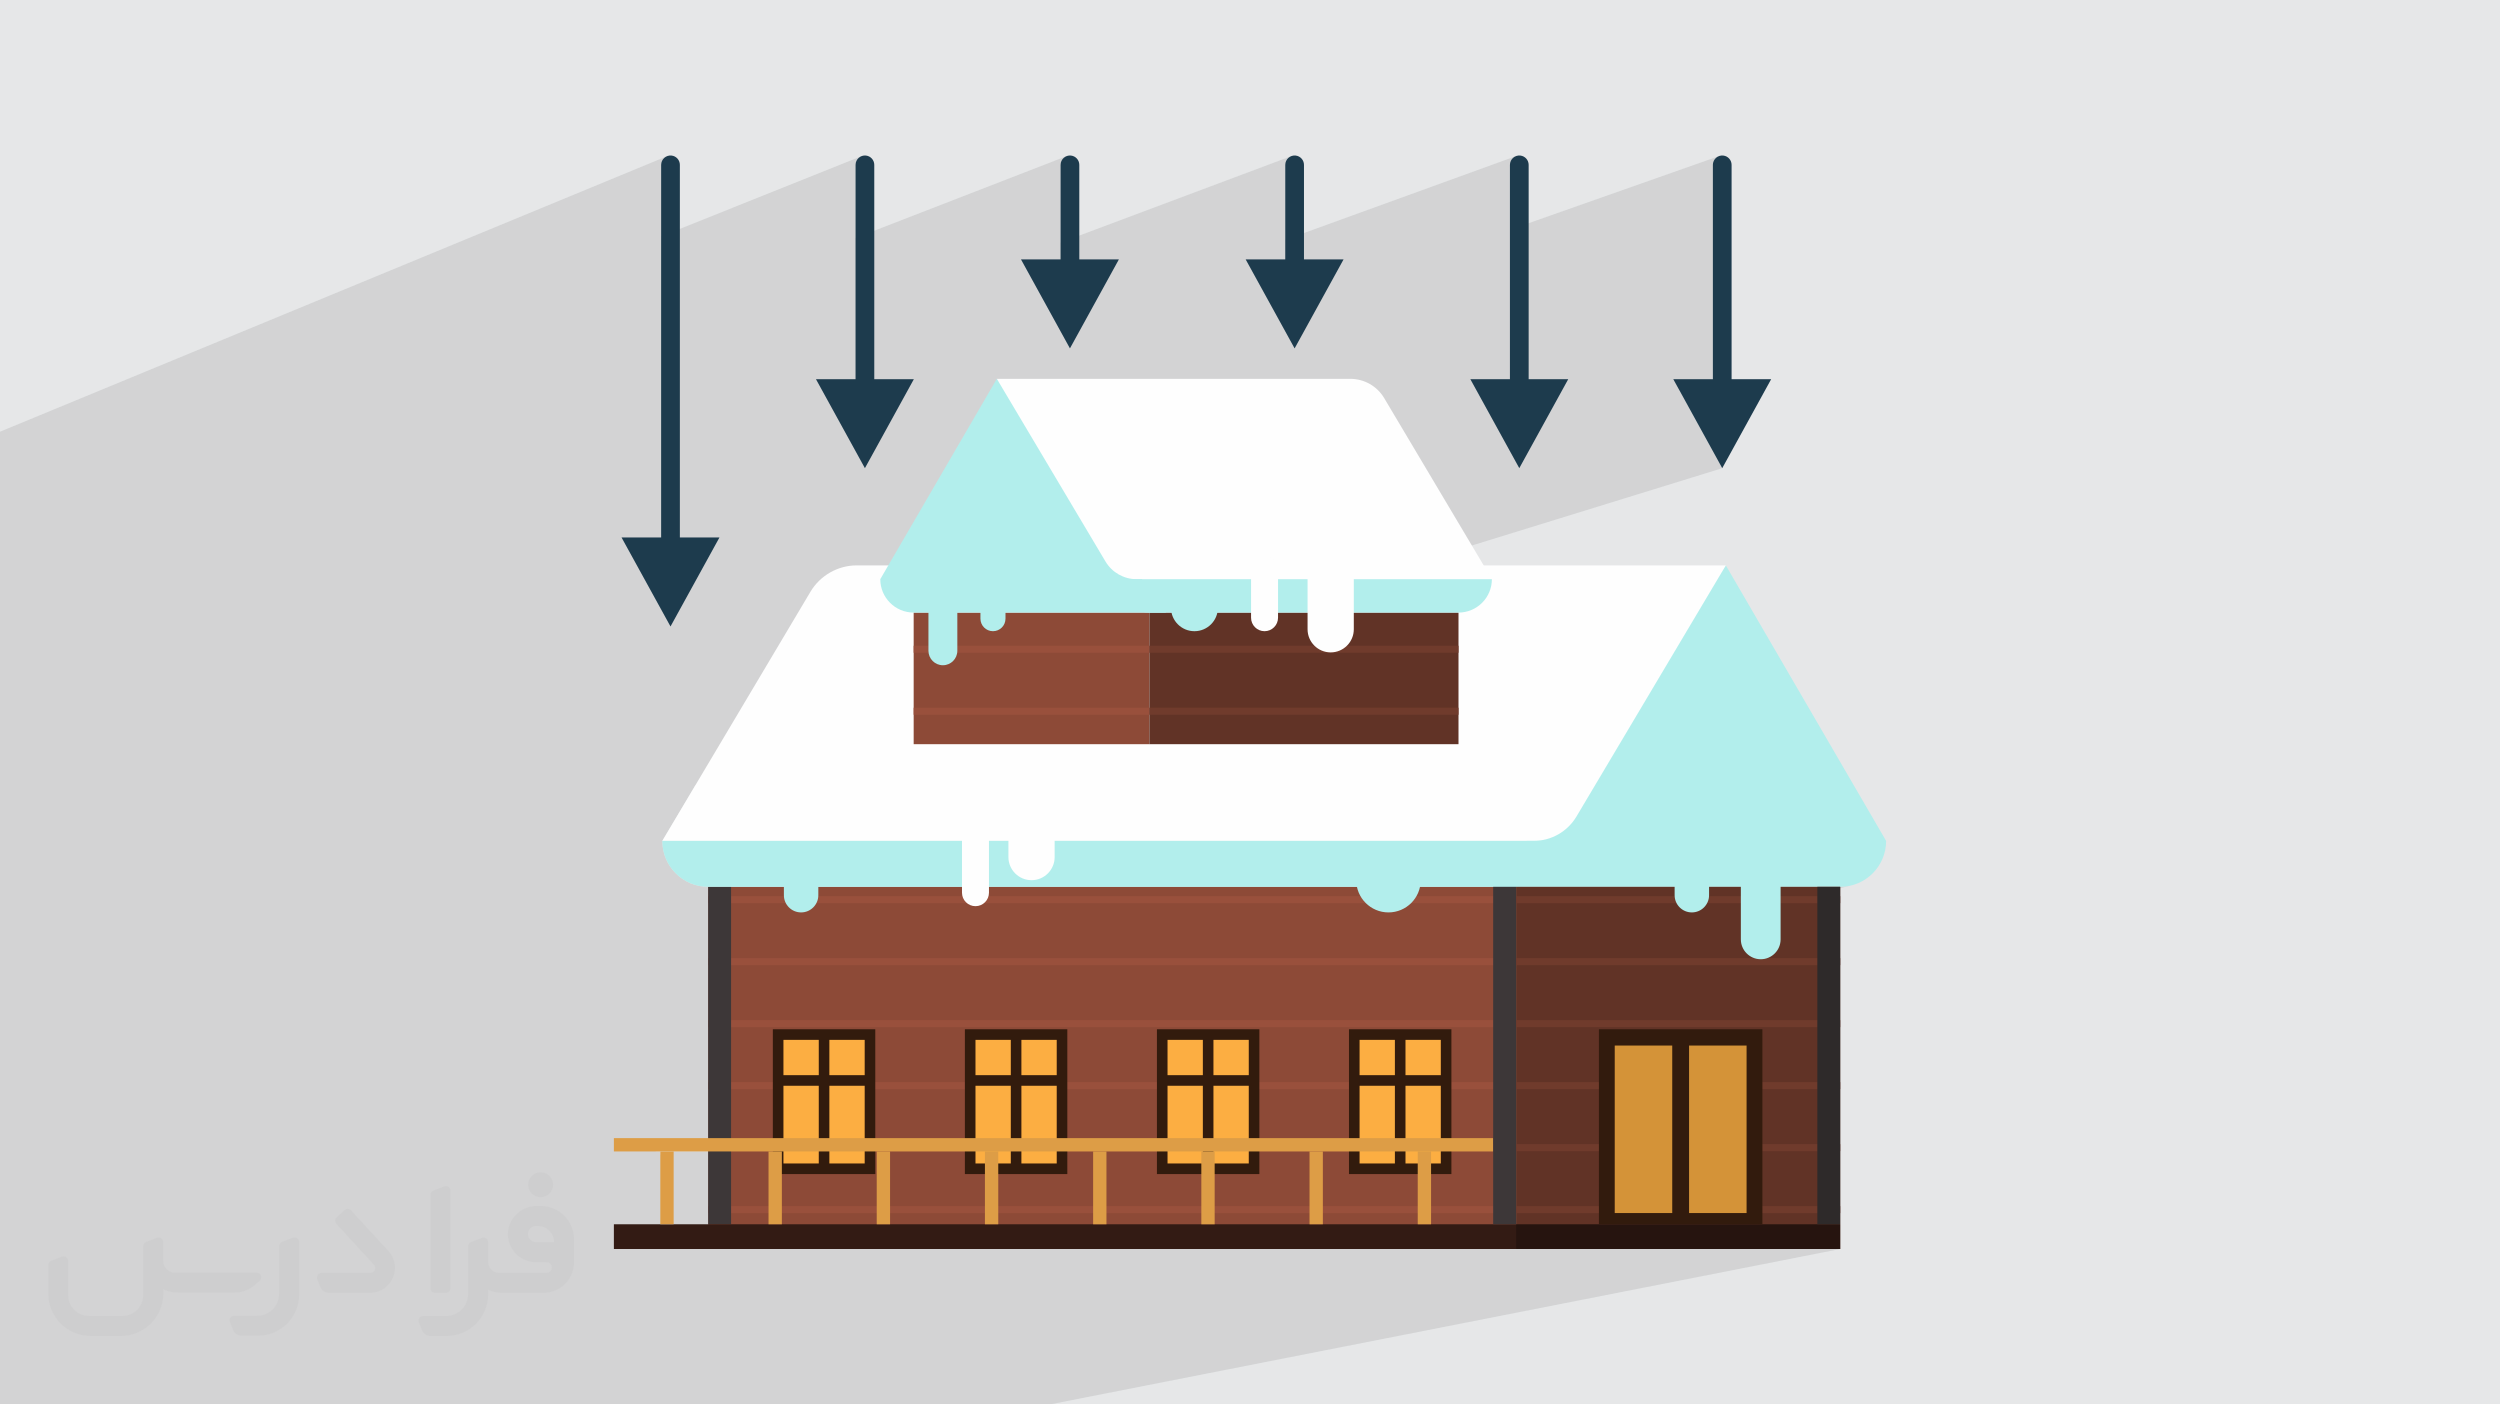
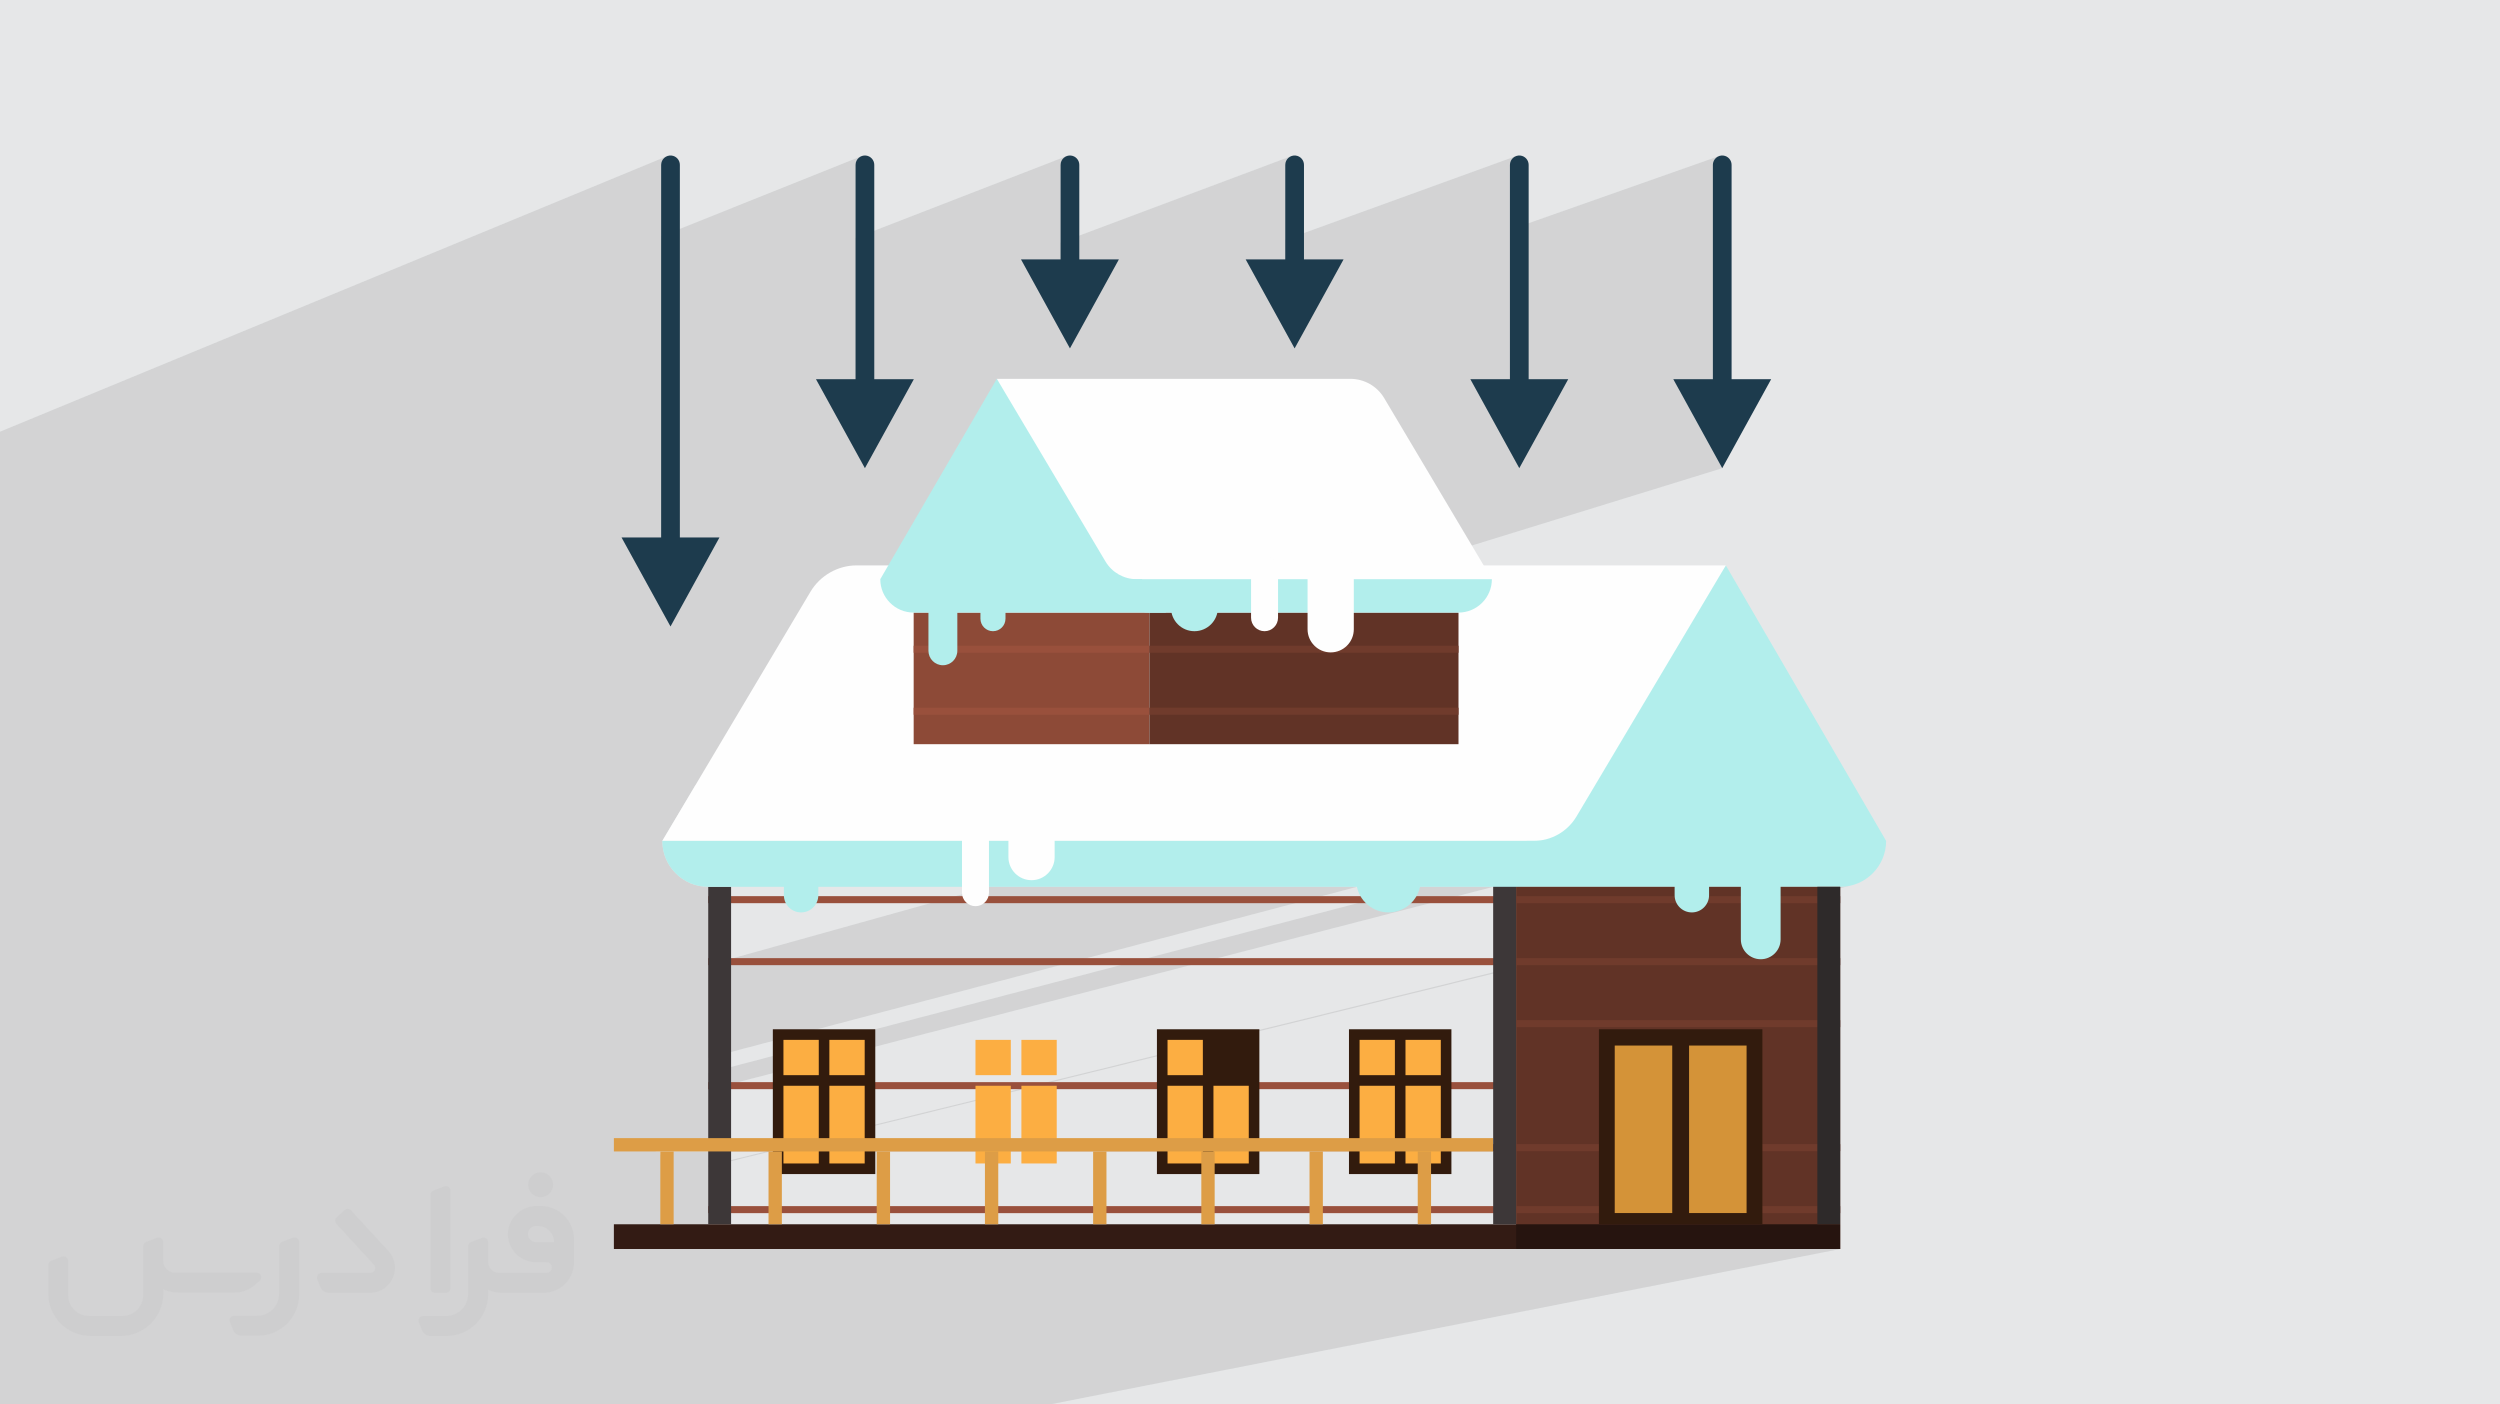
<svg xmlns="http://www.w3.org/2000/svg" xml:space="preserve" width="94.192mm" height="52.917mm" version="1.0" style="shape-rendering:geometricPrecision; text-rendering:geometricPrecision; image-rendering:optimizeQuality; fill-rule:evenodd; clip-rule:evenodd" viewBox="0 0 9404.92 5283.66">
  <defs>
    <style type="text/css">
   
    .str1 {stroke:#703B2C;stroke-width:26.42;stroke-miterlimit:22.926}
    .str0 {stroke:#99503C;stroke-width:26.42;stroke-miterlimit:22.926}
    .fil4 {fill:none;fill-rule:nonzero}
    .fil16 {fill:#1D3B4D;fill-rule:nonzero}
    .fil12 {fill:#26140F;fill-rule:nonzero}
    .fil15 {fill:#2E2A2A;fill-rule:nonzero}
    .fil6 {fill:#321B0D;fill-rule:nonzero}
    .fil11 {fill:#331B14;fill-rule:nonzero}
    .fil5 {fill:#3D3738;fill-rule:nonzero}
    .fil10 {fill:#613326;fill-rule:nonzero}
    .fil3 {fill:#8D4A37;fill-rule:nonzero}
    .fil8 {fill:#B2EEEC;fill-rule:nonzero}
    .fil14 {fill:#D49338;fill-rule:nonzero}
    .fil13 {fill:#DD9D46;fill-rule:nonzero}
    .fil7 {fill:#FCAE42;fill-rule:nonzero}
    .fil9 {fill:#FEFEFE;fill-rule:nonzero}
    .fil2 {fill:#373435;fill-rule:nonzero;fill-opacity:0.031}
    .fil1 {fill:#2B2A29;fill-opacity:0.102}
    .fil0 {fill:#E6E7E8}
   
  </style>
  </defs>
  <g id="Layer_x0020_1">
    <polygon class="fil0" points="-0,0 9404.92,0 9404.92,5283.66 -0,5283.66 " />
    <path class="fil1" d="M2860.73 5283.66l-2709.34 0 -151.39 0 0 -39 0 -8.08 0 -38.04 0 -10.7 0 -8.84 0 -17.94 0 -166.91 0 -28.77 0 -11.18 0 -4.42 0 -34.93 0 -45.06 0 -94.73 0 -8.84 0 -83.33 0 -0.01 0 -114.23 0 -8.84 0 -186.02 0 -11.53 0 -8.84 0 -197.54 0 -8.84 0 -33.95 0 -198.97 0 -669.43 0 -1.45 0 -39.05 0 -4.7 0 -203.22 0 -93.98 0 -7.22 0 -46.93 0 -82.81 0 -13.58 0 -36.24 0 -43.61 0 -69.64 0 -47.32 0 -93.99 0 -33.18 0 -13.51 0 -6.21 0 -244.78 0 -20.15 0 -237.67 0 -20.53 0 -239.92 0 -20.92 2511.47 -1037.38 -6.66 2.97 -5.86 4.23 -4.87 5.33 -3.71 6.27 -2.37 7.04 -0.83 7.65 0 269.03 755.67 -302.52 -6.66 2.97 -5.86 4.23 -4.87 5.33 -3.71 6.27 -2.37 7.04 -0.83 7.65 0 274.99 795.61 -308.48 -6.66 2.97 -5.86 4.23 -4.87 5.33 -3.71 6.27 -2.37 7.04 -0.83 7.65 0 292.42 869.53 -325.91 -6.66 2.97 -5.86 4.23 -4.88 5.33 -3.71 6.27 -2.37 7.04 -0.83 7.65 0 281.9 869.53 -315.39 -6.66 2.97 -5.86 4.23 -4.88 5.33 -3.71 6.27 -2.37 7.04 -0.83 7.65 0 244.16 787.78 -277.65 -6.66 2.97 -5.86 4.23 -4.88 5.33 -3.71 6.27 -2.37 7.04 -0.83 7.65 0 806.23 -126.55 40.7 161.78 294.09 -3862.93 1192.73 -124.54 209.41 0.89 17.66 2.63 17.15 4.25 16.56 5.81 15.87 7.27 15.11 8.66 14.25 9.94 13.3 11.15 12.26 12.27 11.15 13.3 9.94 14.24 8.66 15.11 7.27 15.87 5.81 16.55 4.25 17.15 2.63 17.66 0.89 0 38.36 0 9.98 0 223.22 0 9.98 0 13.03 1056.22 -294.58 1384.24 -0.01 0 0.01 -2440.47 643.85 0 56.13 2677.83 -699.98 275.15 0 -0.01 0.01 -2952.97 763.77 0 181.65 -199.9 50.13 19.77 0 0 12.53 50.13 -12.53 129.99 0 0 53.44 4258.54 -1049 17.66 -0.9 17.15 -2.62 -4293.36 1056.79 0 151.17 0 9.98 0 55.09 -354.86 84.03 0 8.99 354.86 0 3039.06 0 1219.48 0 -2974.89 584.97 -1087.17 0zm-2860.73 -600.78l0 0.01" />
    <g id="_1956502243168">
      <path class="fil2" d="M1125.4 4672.59l0 197.03c0,20.41 -3.74,40.82 -11.66,59.56 -7.92,18.74 -19.16,36.25 -33.74,50.4 -14.58,14.58 -31.65,25.82 -50.4,33.74 -18.74,7.92 -39.15,11.66 -59.56,11.66l-60.82 0c-7.08,0 -14.16,-2.08 -19.99,-6.25 -5.83,-4.16 -10.41,-9.58 -12.92,-16.25l-11.24 -29.16c-0.83,-2.5 -1.25,-5.41 -1.25,-8.33 0,-2.92 1.25,-5.42 2.92,-7.92 1.67,-2.5 3.74,-4.16 6.25,-5.41 2.5,-1.25 5.41,-2.09 7.91,-1.67l86.23 0c22.08,0 42.91,-8.75 58.73,-24.57 15.41,-15.42 24.15,-36.65 24.15,-58.73l0 -179.12c0,-3.33 1.26,-6.66 3.33,-9.58 2.09,-2.92 5,-5 7.92,-6.25l40.82 -15.83c2.5,-0.84 5.41,-1.25 8.33,-0.84 2.92,0.42 5.42,1.26 7.5,2.92 2.09,1.67 4.17,3.75 5.42,6.25 1.25,2.92 2.08,5.83 2.08,8.33z" />
      <path class="fil2" d="M2033.88 4536.8l-15 0c-59.57,0 -109.13,48.73 -108.31,107.88 0.42,27.5 12.08,54.16 31.66,73.32 19.57,19.57 46.23,30.4 74.14,30.4l39.57 0c5.42,0 10.41,2.08 14.17,5.83 3.74,3.74 5.83,8.75 5.83,14.16 0,5.42 -2.09,10.41 -5.83,14.17 -3.75,3.74 -8.75,5.83 -14.17,5.83l-179.11 0c-10.83,0 -20.83,-4.58 -28.33,-12.08 -7.5,-7.5 -11.66,-17.91 -12.08,-28.33l0 -74.98c0,-2.92 -0.83,-5.41 -2.08,-7.92 -1.25,-2.5 -3.33,-4.57 -5.42,-6.24 -2.08,-1.67 -4.99,-2.51 -7.5,-2.92 -2.92,-0.42 -5.41,0 -8.33,0.83l-41.24 15.83c-2.92,1.25 -5.83,3.33 -7.92,6.25 -2.08,2.92 -2.92,6.25 -2.92,9.58l0 179.12c0,22.08 -8.75,43.32 -24.15,58.73 -15.42,15.42 -36.65,24.57 -58.73,24.57l-86.64 0.01c-2.92,0 -5.42,0.83 -7.92,2.08 -2.5,1.25 -4.58,3.33 -6.25,5.42 -1.66,2.5 -2.5,4.99 -2.92,7.5 -0.41,2.92 0,5.41 1.26,8.33l11.24 29.16c2.5,6.67 7.08,12.5 12.91,16.66 5.83,4.16 12.91,6.25 20,5.83l60.81 0c41.24,0 80.81,-16.25 109.97,-45.82 29.16,-29.16 45.81,-68.74 45.81,-109.97l0 -18.32c15.84,7.91 33.33,12.08 50.82,12.08l157.03 0c30.41,0 59.99,-12.08 81.65,-33.74 21.66,-21.67 33.74,-50.82 33.74,-81.65l0 -85.81c0,-33.32 -13.33,-65.39 -36.65,-89.14 -23.74,-23.74 -55.82,-36.65 -89.14,-36.65zm50.39 136.2l-66.64 0c-7.92,0 -15.42,-2.5 -21.25,-7.91 -5.83,-5.42 -9.59,-12.5 -10.41,-20.42 0,-4.16 0.42,-8.75 2.08,-12.91 1.67,-4.16 3.75,-7.91 6.67,-10.82 5.83,-5.42 13.75,-8.76 21.66,-8.76l7.09 0c16.25,0 31.65,6.25 42.9,17.91 11.66,11.25 17.91,26.66 17.91,42.91z" />
      <path class="fil2" d="M1694.39 4478.9l0 367.39c0,2.08 -0.42,4.57 -1.25,6.66 -0.84,2.09 -2.09,4.16 -3.75,5.83 -1.67,1.67 -3.33,2.92 -5.41,3.74 -2.09,0.84 -4.16,1.26 -6.67,1.26l-40.82 0c-2.08,0 -4.58,-0.42 -6.66,-1.26 -2.09,-0.83 -4.16,-2.08 -5.42,-3.74 -1.66,-1.67 -2.92,-3.74 -3.74,-5.83 -0.83,-2.09 -1.25,-4.58 -1.25,-6.66l0 -351.57c0,-3.32 0.83,-6.66 2.92,-9.58 2.08,-2.92 4.58,-5 7.91,-6.25l40.83 -15.83c2.5,-0.84 5.41,-1.25 8.33,-1.25 2.92,0.41 5.41,1.25 7.5,2.92 2.5,1.66 4.16,3.74 5.41,6.24 1.25,2.09 2.09,5 2.09,7.92z" />
      <path class="fil2" d="M1391.56 4863.79l-153.7 0c-7.08,0 -14.17,-2.09 -20,-6.25 -5.83,-4.16 -10.41,-9.99 -13.33,-16.66l-11.24 -28.74c-0.83,-2.51 -1.25,-5.42 -0.83,-8.34 0.41,-2.92 1.25,-5.41 2.92,-7.91 1.66,-2.51 3.74,-4.16 6.24,-5.42 2.51,-1.25 5.42,-2.08 7.92,-2.08l184.11 0c3.33,0 6.66,-1.25 9.58,-2.92 2.93,-2.09 5,-4.58 6.67,-7.92 1.25,-3.33 1.67,-6.66 1.25,-9.99 -0.42,-3.33 -2.08,-6.67 -4.16,-9.17l-141.63 -154.12c-2.92,-3.33 -4.58,-7.92 -4.58,-12.5 0,-4.58 2.09,-8.75 5.83,-12.08l29.58 -27.49c3.33,-2.92 7.92,-4.58 12.5,-4.58 4.58,0.42 8.75,2.09 12.08,5.83l140.37 152.87c55.41,59.57 12.5,157.46 -69.56,157.46z" />
      <path class="fil2" d="M977.53 4817.97l-20 17.07c-20.83,17.91 -47.49,27.91 -74.98,27.91l-211.19 0c-19.57,0 -39.15,-4.16 -57.06,-12.49l0 16.25c0,20.82 -4.16,41.65 -12.08,60.81 -7.91,19.16 -19.57,36.65 -34.57,51.65 -14.58,14.58 -32.07,26.24 -51.65,34.58 -19.16,7.91 -39.99,12.07 -60.82,12.07l-114.55 0.01c-20.83,0 -41.66,-4.17 -60.82,-12.08 -19.16,-7.92 -36.65,-19.58 -51.65,-34.58 -14.58,-14.58 -26.24,-32.07 -34.57,-51.65 -7.92,-19.16 -12.08,-39.98 -12.08,-60.81l0 -107.89c0,-3.33 1.25,-6.66 2.92,-9.58 2.09,-2.92 4.58,-5 7.92,-6.25l40.82 -15.83c2.5,-0.84 5.41,-1.26 8.33,-0.84 2.92,0.42 5.42,1.25 7.5,2.92 2.09,1.67 4.16,3.75 5.42,6.25 1.25,2.5 2.08,5 2.08,7.92l0 128.71c0,20.83 8.34,40.82 22.92,55.41 14.58,14.58 34.57,22.91 55.4,22.91l125.79 0c20.83,0 40.41,-8.34 54.99,-22.92 14.58,-14.58 22.92,-34.57 22.92,-55.4l0 -184.11c0,-3.33 1.25,-6.67 2.92,-9.59 2.08,-2.92 4.57,-4.99 7.91,-6.24l40.82 -15.84c2.51,-0.83 5.42,-1.25 8.34,-0.83 2.92,0.42 5.41,1.25 7.91,2.92 2.51,1.67 4.17,3.74 5.42,6.25 1.25,2.5 2.08,5.41 2.08,7.91l0 70.4c0,11.66 4.58,23.32 12.92,31.65 8.33,8.34 19.57,13.33 31.65,13.33l307.4 0c3.33,0 7.09,0.84 9.59,2.92 2.92,2.09 5,5 6.25,7.92 1.25,3.33 1.25,6.66 0.41,10.41 0,3.74 -2.08,6.66 -4.57,8.75z" />
      <path class="fil2" d="M2033.88 4503.89c25.82,0 47.07,-21.25 47.07,-47.07 0,-25.83 -21.25,-47.07 -47.07,-47.07 -25.83,0 -47.08,21.24 -47.08,47.07 0,25.82 21.25,47.07 47.08,47.07z" />
    </g>
    <g id="_1956502246672">
      <g>
-         <rect class="fil3" x="2664.26" y="3336.15" width="3039.06" height="1362.54" />
        <g>
          <line class="fil4 str0" x1="2664.26" y1="3384.5" x2="5703.32" y2="3384.5" />
          <line class="fil4 str0" x1="2664.26" y1="3617.7" x2="5703.32" y2="3617.7" />
-           <line class="fil4 str0" x1="2664.26" y1="3850.92" x2="5703.32" y2="3850.92" />
          <line class="fil4 str0" x1="2664.26" y1="4084.16" x2="5703.32" y2="4084.16" />
          <line class="fil4 str0" x1="2664.26" y1="4317.36" x2="5703.32" y2="4317.36" />
          <line class="fil4 str0" x1="2664.26" y1="4550.58" x2="5703.32" y2="4550.58" />
        </g>
        <rect class="fil5" x="2664.25" y="3336.15" width="86.07" height="1269.52" />
        <g>
          <rect class="fil6" x="2907.4" y="3872.05" width="385.38" height="544.76" />
          <rect class="fil7" x="2947.29" y="3911.95" width="132.87" height="132.76" />
          <rect class="fil7" x="3120.05" y="3911.95" width="132.87" height="132.76" />
          <rect class="fil7" x="2947.29" y="4084.6" width="132.87" height="292.32" />
          <rect class="fil7" x="3120.05" y="4084.6" width="132.87" height="292.32" />
        </g>
        <g>
-           <rect class="fil6" x="3629.85" y="3872.05" width="385.38" height="544.76" />
          <rect class="fil7" x="3669.74" y="3911.95" width="132.87" height="132.76" />
          <rect class="fil7" x="3842.49" y="3911.95" width="132.87" height="132.76" />
          <rect class="fil7" x="3669.74" y="4084.6" width="132.87" height="292.32" />
          <rect class="fil7" x="3842.49" y="4084.6" width="132.87" height="292.32" />
        </g>
        <g>
          <rect class="fil6" x="4352.32" y="3872.05" width="385.38" height="544.76" />
          <rect class="fil7" x="4392.21" y="3911.95" width="132.87" height="132.76" />
-           <rect class="fil7" x="4564.95" y="3911.95" width="132.87" height="132.76" />
          <rect class="fil7" x="4392.21" y="4084.6" width="132.87" height="292.32" />
          <rect class="fil7" x="4564.95" y="4084.6" width="132.87" height="292.32" />
        </g>
        <g>
          <rect class="fil6" x="5074.77" y="3872.05" width="385.38" height="544.76" />
          <rect class="fil7" x="5114.66" y="3911.95" width="132.87" height="132.76" />
          <rect class="fil7" x="5287.41" y="3911.95" width="132.87" height="132.76" />
          <rect class="fil7" x="5114.66" y="4084.6" width="132.87" height="292.32" />
          <rect class="fil7" x="5287.41" y="4084.6" width="132.87" height="292.32" />
        </g>
        <path class="fil8" d="M6492.5 2126.9l603.04 1036.49 0 0c0,95.41 -77.33,172.76 -172.76,172.76l-1305.55 0 875.27 -1209.25z" />
        <path class="fil9" d="M5769.37 3163.38l-3277.87 0 557.23 -936.91c36.73,-61.74 103.25,-99.58 175.08,-99.58l3268.69 0.01 -561.91 944.78c-33.82,56.86 -95.07,91.7 -161.23,91.7z" />
        <path class="fil8" d="M2491.5 3163.38l3384.56 0 0 0c0,95.41 -77.33,172.76 -172.76,172.76l-3039.04 0.01c-95.41,0 -172.76,-77.34 -172.76,-172.77l0 0z" />
        <rect class="fil10" x="5703.32" y="3336.15" width="1219.48" height="1362.54" />
        <g>
          <g>
            <g>
              <line class="fil4 str1" x1="5703.32" y1="3384.5" x2="6922.8" y2="3384.5" />
            </g>
            <g>
              <line class="fil4 str1" x1="5703.32" y1="3617.7" x2="6922.8" y2="3617.7" />
            </g>
            <g>
              <line class="fil4 str1" x1="5703.32" y1="3850.92" x2="6922.8" y2="3850.92" />
            </g>
            <g>
-               <line class="fil4 str1" x1="5703.32" y1="4084.16" x2="6922.8" y2="4084.16" />
-             </g>
+               </g>
            <g>
              <line class="fil4 str1" x1="5703.32" y1="4317.36" x2="6922.8" y2="4317.36" />
            </g>
            <g>
              <line class="fil4 str1" x1="5703.32" y1="4550.58" x2="6922.8" y2="4550.58" />
            </g>
          </g>
        </g>
        <path class="fil8" d="M5344.66 3311.22c0,66.97 -54.29,121.26 -121.26,121.26 -66.97,0 -121.26,-54.29 -121.26,-121.26 0,-66.97 54.29,-121.26 121.26,-121.26 66.97,0 121.26,54.31 121.26,121.26z" />
        <rect class="fil11" x="2309.39" y="4605.67" width="3393.93" height="93.01" />
        <rect class="fil12" x="5703.32" y="4605.67" width="1219.48" height="93.01" />
        <path class="fil8" d="M6623.81 3608.61l0 0c-41.29,0 -74.77,-33.47 -74.77,-74.74l0 -295.72c0,-41.28 33.48,-74.77 74.77,-74.77l0 0c41.28,0 74.76,33.48 74.76,74.77l0 295.72c0,41.29 -33.48,74.74 -74.76,74.74z" />
        <path class="fil8" d="M6364.68 3432.49l0 0c-35.78,0 -64.77,-29 -64.77,-64.77l0 -112.97c0,-35.78 29,-64.77 64.77,-64.77l0 0c35.78,0 64.77,29 64.77,64.77l0 112.97c0,35.76 -29,64.77 -64.77,64.77z" />
        <path class="fil8" d="M3013.74 3432.49l0 0c-35.79,0 -64.78,-29 -64.78,-64.77l0 -112.97c0,-35.78 29,-64.77 64.78,-64.77l0 0c35.78,0 64.77,29 64.77,64.77l0 112.97c0,35.76 -29,64.77 -64.77,64.77z" />
        <rect class="fil3" x="3437.2" y="2304.49" width="886.76" height="495.11" />
        <rect class="fil10" x="4323.97" y="2304.49" width="1162.84" height="495.11" />
        <rect class="fil13" x="2309.4" y="4281.58" width="3307.85" height="50.13" />
        <rect class="fil13" transform="matrix(-1.46761E-16 0.799 -0.799 -1.46761E-16 2534.26 4331.71)" width="342.91" height="62.75" />
        <rect class="fil13" transform="matrix(-1.46761E-16 0.799 -0.799 -1.46761E-16 2941.31 4331.71)" width="342.91" height="62.75" />
        <rect class="fil13" transform="matrix(-1.46761E-16 0.799 -0.799 -1.46761E-16 3348.36 4331.72)" width="342.91" height="62.75" />
        <rect class="fil13" transform="matrix(-1.46761E-16 0.799 -0.799 -1.46761E-16 3755.41 4331.71)" width="342.91" height="62.75" />
        <rect class="fil13" transform="matrix(-1.46761E-16 0.799 -0.799 -1.46761E-16 4162.46 4331.71)" width="342.91" height="62.75" />
        <rect class="fil13" transform="matrix(-1.46761E-16 0.799 -0.799 -1.46761E-16 4569.51 4331.72)" width="342.91" height="62.75" />
        <rect class="fil13" transform="matrix(-1.46761E-16 0.799 -0.799 -1.46761E-16 4976.56 4331.71)" width="342.91" height="62.75" />
        <rect class="fil13" transform="matrix(-1.46761E-16 0.799 -0.799 -1.46761E-16 5383.61 4331.71)" width="342.91" height="62.75" />
        <g>
          <rect class="fil6" x="6015.05" y="3872.06" width="615.04" height="733.62" />
          <rect class="fil14" x="6074.58" y="3933.31" width="216.32" height="630.13" />
          <rect class="fil14" x="6354.26" y="3933.31" width="216.32" height="630.13" />
        </g>
        <rect class="fil5" x="5617.25" y="3336.15" width="86.07" height="1269.52" />
        <rect class="fil15" x="6836.73" y="3336.15" width="86.07" height="1269.52" />
        <g>
          <line class="fil4 str0" x1="3437.2" y1="2442.41" x2="4323.97" y2="2442.41" />
          <line class="fil4 str0" x1="3437.2" y1="2675.62" x2="4323.97" y2="2675.62" />
        </g>
        <g>
          <g>
            <g>
              <line class="fil4 str1" x1="4323.97" y1="2442.41" x2="5486.81" y2="2442.41" />
            </g>
            <g>
              <line class="fil4 str1" x1="4323.97" y1="2675.62" x2="5486.81" y2="2675.62" />
            </g>
          </g>
        </g>
        <path class="fil8" d="M3750.09 1425.15l-438.51 753.71 0 0c0,69.37 56.24,125.63 125.62,125.63l949.37 0 -636.49 -879.34z" />
        <path class="fil9" d="M4275.94 2178.86l1336.48 0 -405.21 -681.29c-26.7,-44.9 -75.07,-72.42 -127.32,-72.42l-1329.8 0 408.6 687.01c24.58,41.38 69.14,66.7 117.24,66.7z" />
        <path class="fil8" d="M5612.41 2178.86l-1414.07 0 0 0c0,69.37 56.25,125.63 125.63,125.63l1162.84 0c69.37,0 125.6,-56.25 125.6,-125.63l0 0z" />
        <path class="fil9" d="M5006.01 2454.26l0 0c48.04,0 86.96,-38.95 86.96,-86.97l0 -251.22c0,-48.04 -38.95,-86.96 -86.96,-86.96l0 0c-48.04,0 -86.96,38.94 -86.96,86.96l0 251.22c0,48.02 38.92,86.97 86.96,86.97z" />
        <path class="fil9" d="M3880.6 3311.22l0 0c48.04,0 86.96,-38.94 86.96,-86.96l0 -175.6c0,-48.04 -38.95,-86.96 -86.96,-86.96l0 0c-48.04,0 -86.96,38.95 -86.96,86.96l0 175.6c-0.02,48.04 38.92,86.96 86.96,86.96z" />
        <path class="fil9" d="M4757.19 2374.54l0 0c28.01,0 50.74,-22.71 50.74,-50.74l0 -181.18c0,-28.01 -22.72,-50.74 -50.74,-50.74l0 0c-28.01,0 -50.74,22.71 -50.74,50.74l0 181.18c0.02,28.04 22.74,50.74 50.74,50.74z" />
        <circle class="fil8" cx="4493.44" cy="2286.36" r="88.18" />
        <path class="fil8" d="M3547.11 2502.61l0 0c30.01,0 54.35,-24.34 54.35,-54.35l0 -215.03c0,-30.01 -24.33,-54.35 -54.35,-54.35l0 0c-30,0 -54.35,24.33 -54.35,54.35l0 215.03c0,30.01 24.34,54.35 54.35,54.35z" />
        <path class="fil8" d="M3735.52 2374.54l0 0c26.02,0 47.12,-21.09 47.12,-47.11l0 -82.16c0,-26.02 -21.09,-47.11 -47.12,-47.11l0 0c-26.02,0 -47.11,21.08 -47.11,47.11l0 82.16c0.03,26.02 21.11,47.11 47.11,47.11z" />
        <path class="fil9" d="M3669.73 3409l0 0c28.01,0 50.74,-22.71 50.74,-50.74l0 -285.13c0,-28.01 -22.71,-50.71 -50.74,-50.71l0 0.01c-28.01,0 -50.74,22.71 -50.74,50.71l0 285.13c0.03,28.01 22.74,50.73 50.74,50.73z" />
      </g>
      <path class="fil16" d="M2706.56 2021.98l-184.16 334.79 -184.16 -334.79 148.93 0 0 -1401.77c0,-21.07 18.34,-37.37 39.27,-35 17.75,2.02 31.18,17.14 31.18,35l0 1401.77 148.93 0z" />
      <path class="fil16" d="M3437.93 1426.44l-184.16 334.79 -184.16 -334.79 148.93 0 0 -806.23c0,-21.07 18.34,-37.37 39.27,-35 17.75,2.02 31.18,17.14 31.18,35l0 806.23 148.93 0z" />
      <path class="fil16" d="M4209.23 975.85l-184.16 334.79 -184.16 -334.79 148.93 0 0 -355.64c0,-21.07 18.34,-37.37 39.27,-35 17.75,2.02 31.18,17.14 31.18,35l0 355.64 148.93 0z" />
      <path class="fil16" d="M5054.45 975.85l-184.16 334.79 -184.16 -334.79 148.93 0 0 -355.64c0,-21.07 18.35,-37.37 39.27,-35 17.75,2.02 31.18,17.14 31.18,35l0 355.64 148.93 0z" />
      <path class="fil16" d="M6663.13 1426.44l-184.16 334.79 -184.16 -334.79 148.93 0 0 -806.23c0,-21.07 18.35,-37.37 39.27,-35 17.75,2.02 31.18,17.14 31.18,35l0 806.23 148.93 0z" />
      <path class="fil16" d="M5899.67 1426.44l-184.16 334.79 -184.16 -334.79 148.93 0 0 -806.23c0,-21.07 18.35,-37.37 39.27,-35 17.75,2.02 31.18,17.14 31.18,35l0 806.23 148.93 0z" />
    </g>
  </g>
</svg>